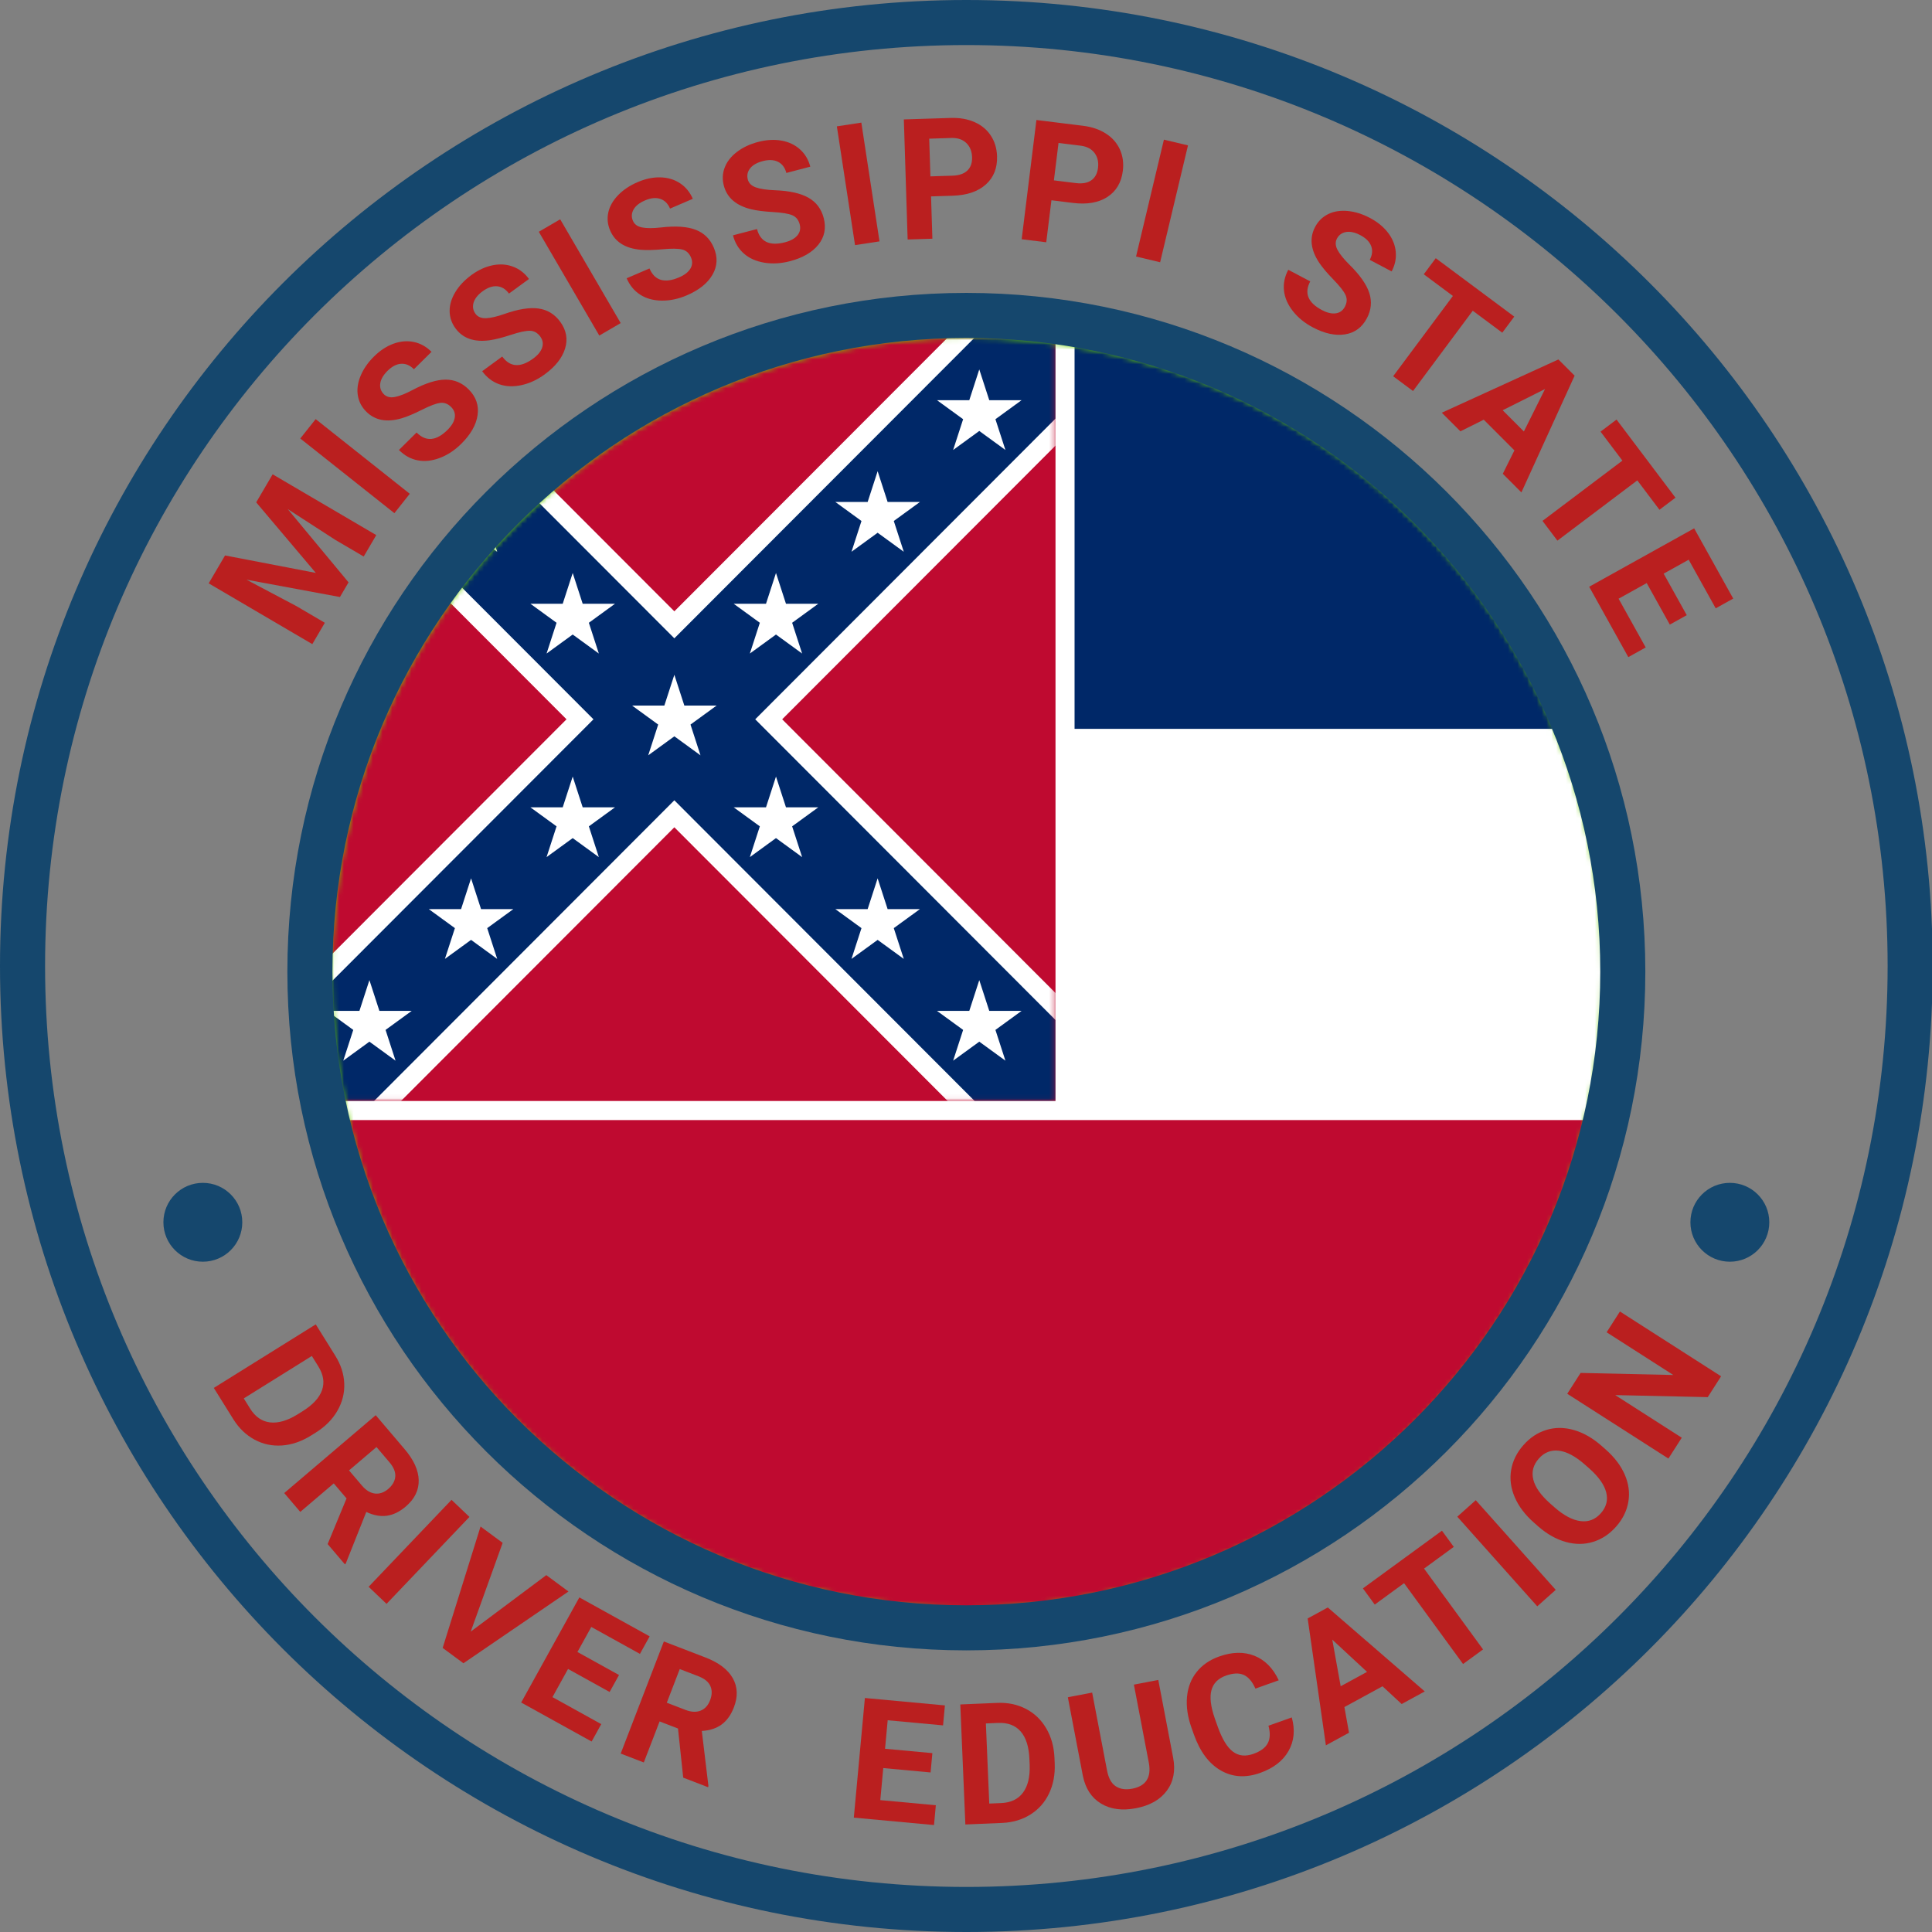
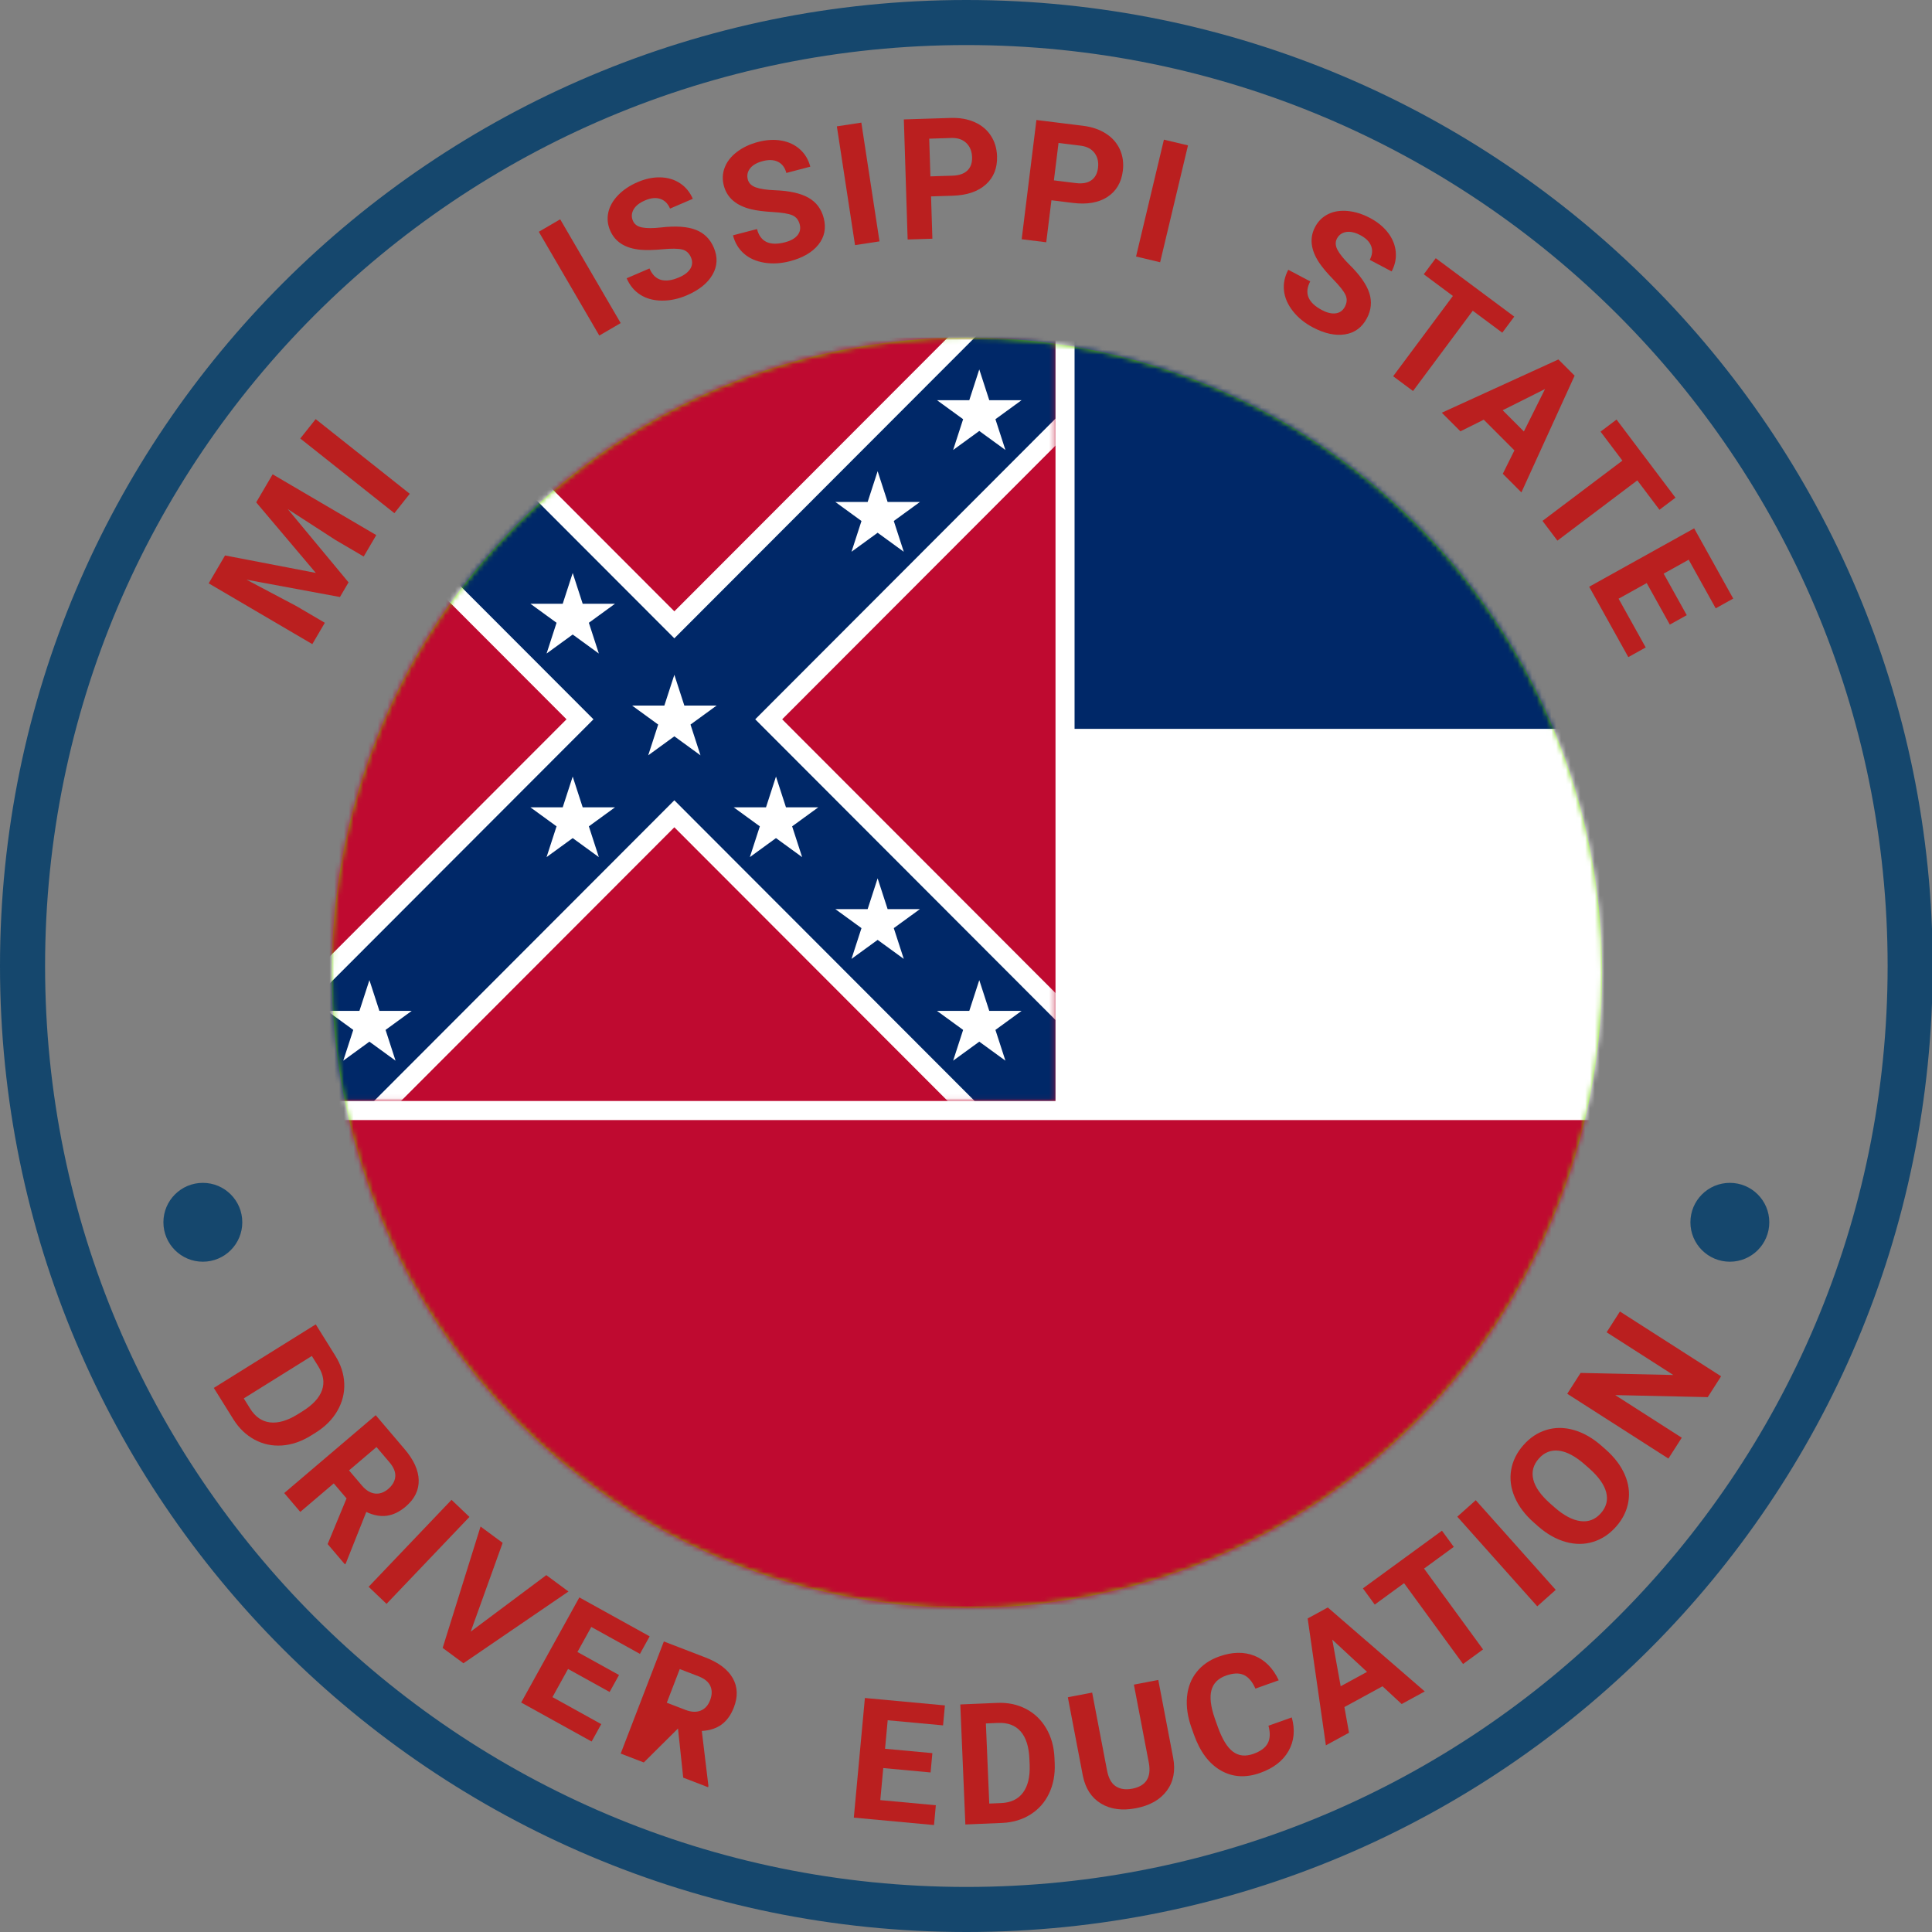
<svg xmlns="http://www.w3.org/2000/svg" xmlns:xlink="http://www.w3.org/1999/xlink" width="400" height="400" viewBox="0 0 400 400">
  <rect x="0" y="0" width="400" height="400" fill="#808080" stroke="none" />
  <defs>
    <polygon id="c" points="0 0 157.733 0 157.733 157.95 0 157.95" />
    <circle id="a" cx="131.5" cy="131.5" r="131.5" />
  </defs>
  <g fill="none" fill-rule="evenodd">
    <g transform="translate(20.999 20.991)">
      <ellipse cx="178.491" cy="178.426" rx="178.491" ry="178.426" transform="rotate(180 178.49 178.426)" />
      <g fill="#BA1F1F" fill-rule="nonzero" transform="translate(23.268 250.542)">
        <path d="M0 15.822 21.107 2.663 25.155 9.158C26.312 11.013 26.929 12.934 27.006 14.919 27.083 16.904 26.606 18.788 25.577 20.57 24.548 22.353 23.052 23.856 21.09 25.079L20.119 25.684C18.157 26.907 16.161 27.591 14.131 27.736 12.101 27.881 10.208 27.481 8.451 26.537 6.695 25.592 5.236 24.199 4.076 22.36L0 15.822ZM20.295 9.208 6.205 17.993 7.515 20.095C8.576 21.796 9.942 22.749 11.613 22.955 13.285 23.161 15.161 22.629 17.241 21.359L18.358 20.663C20.503 19.325 21.852 17.867 22.404 16.288 22.956 14.709 22.699 13.064 21.633 11.354L20.295 9.208ZM27.481 38.698 24.835 35.589 17.901 41.49 14.58 37.587 33.522 21.467 39.511 28.505C41.415 30.743 42.386 32.893 42.421 34.956 42.457 37.019 41.565 38.826 39.743 40.376 38.451 41.476 37.135 42.113 35.796 42.288 34.457 42.463 33.048 42.2 31.57 41.499L27.316 52.185 27.134 52.34 23.569 48.151 27.481 38.698ZM27.997 32.898 30.676 36.047C31.51 37.027 32.405 37.574 33.361 37.687 34.318 37.8 35.234 37.484 36.11 36.739 37.003 35.978 37.49 35.127 37.57 34.184 37.65 33.241 37.243 32.245 36.35 31.196L33.682 28.06 27.997 32.898Z" />
        <polygon points="35.762 60.531 32.053 56.995 49.216 38.993 52.925 42.529" />
        <polygon points="53.191 66.274 68.842 54.581 73.43 57.972 51.682 72.827 47.382 69.649 55.227 44.519 59.802 47.9" />
        <polygon points="81.949 78.773 73.34 74.007 70.114 79.836 80.217 85.429 78.223 89.031 63.636 80.957 75.681 59.195 90.238 67.253 88.228 70.885 78.154 65.309 75.284 70.495 83.893 75.26" />
-         <path d="M96.105,86.336 L92.295,84.87 L89.024,93.367 L84.241,91.526 L93.176,68.314 L101.8,71.634 C104.543,72.689 106.422,74.114 107.44,75.909 C108.458,77.704 108.537,79.718 107.678,81.95 C107.068,83.533 106.217,84.722 105.125,85.516 C104.032,86.309 102.669,86.752 101.035,86.843 L102.406,98.262 L102.32,98.485 L97.187,96.509 L96.105,86.336 Z M93.786,80.996 L97.644,82.481 C98.845,82.943 99.892,82.995 100.787,82.638 C101.681,82.28 102.334,81.565 102.748,80.491 C103.169,79.397 103.189,78.416 102.809,77.55 C102.429,76.683 101.595,76.003 100.309,75.508 L96.467,74.029 L93.786,80.996 Z" />
+         <path d="M96.105,86.336 L89.024,93.367 L84.241,91.526 L93.176,68.314 L101.8,71.634 C104.543,72.689 106.422,74.114 107.44,75.909 C108.458,77.704 108.537,79.718 107.678,81.95 C107.068,83.533 106.217,84.722 105.125,85.516 C104.032,86.309 102.669,86.752 101.035,86.843 L102.406,98.262 L102.32,98.485 L97.187,96.509 L96.105,86.336 Z M93.786,80.996 L97.644,82.481 C98.845,82.943 99.892,82.995 100.787,82.638 C101.681,82.28 102.334,81.565 102.748,80.491 C103.169,79.397 103.189,78.416 102.809,77.55 C102.429,76.683 101.595,76.003 100.309,75.508 L96.467,74.029 L93.786,80.996 Z" />
        <polygon points="148.401 95.434 138.603 94.527 137.989 101.161 149.488 102.225 149.108 106.324 132.506 104.788 134.799 80.021 151.366 81.555 150.984 85.688 139.519 84.627 138.973 90.529 148.771 91.436" />
        <path d="M155.602 106.206 154.552 81.356 162.199 81.033C164.383 80.941 166.358 81.35 168.124 82.262 169.889 83.173 171.294 84.516 172.337 86.29 173.381 88.064 173.952 90.105 174.05 92.415L174.098 93.559C174.196 95.869 173.807 97.942 172.933 99.78 172.059 101.618 170.778 103.069 169.09 104.132 167.403 105.195 165.473 105.778 163.3 105.881L155.602 106.206ZM159.848 85.287 160.549 101.877 163.024 101.772C165.026 101.687 166.529 100.969 167.532 99.615 168.535 98.262 168.996 96.368 168.916 93.932L168.86 92.617C168.754 90.091 168.149 88.199 167.047 86.941 165.946 85.682 164.388 85.095 162.374 85.18L159.848 85.287ZM195.544 76.286 198.619 92.377C199.13 95.05 198.698 97.324 197.323 99.199 195.948 101.073 193.812 102.287 190.914 102.841 188.062 103.386 185.652 103.064 183.686 101.875 181.719 100.685 180.467 98.774 179.929 96.14L176.818 79.865 181.852 78.903 184.934 95.027C185.24 96.627 185.846 97.72 186.752 98.306 187.658 98.892 188.788 99.056 190.141 98.797 192.972 98.257 194.125 96.494 193.601 93.51L190.493 77.251 195.544 76.286ZM223.182 84.042C223.897 86.628 223.673 88.944 222.51 90.991 221.346 93.037 219.391 94.549 216.645 95.526 213.64 96.596 210.917 96.426 208.475 95.017 206.034 93.607 204.184 91.138 202.928 87.608L202.418 86.176C201.616 83.922 201.306 81.796 201.489 79.797 201.672 77.798 202.337 76.077 203.486 74.634 204.635 73.192 206.185 72.123 208.138 71.428 210.842 70.465 213.277 70.414 215.445 71.274 217.613 72.135 219.292 73.828 220.481 76.354L215.653 78.073C214.997 76.602 214.185 75.655 213.218 75.231 212.252 74.808 211.028 74.86 209.547 75.387 207.938 75.96 206.939 76.965 206.55 78.403 206.162 79.841 206.388 81.776 207.23 84.209L207.86 85.979C208.761 88.511 209.804 90.225 210.987 91.121 212.171 92.018 213.589 92.172 215.241 91.584 216.732 91.053 217.724 90.316 218.216 89.373 218.709 88.43 218.755 87.226 218.354 85.761L223.182 84.042ZM241.968 77.595 234.078 81.896 235.031 87.213 230.246 89.821 226.471 63.551 230.641 61.278 250.72 78.66 245.935 81.269 241.968 77.595ZM233.306 77.588 238.766 74.612 231.565 67.934 233.306 77.588Z" />
        <polygon points="256.723 48.734 250.568 53.225 262.784 69.963 258.644 72.984 246.429 56.246 240.357 60.677 237.91 57.324 254.275 45.381" />
        <polygon points="277.831 57.628 274.006 61.039 257.448 42.48 261.272 39.068" />
        <path d="M288.138,28.535 C289.976,30.152 291.303,31.895 292.117,33.763 C292.93,35.631 293.182,37.501 292.87,39.373 C292.559,41.245 291.715,42.964 290.338,44.529 C288.977,46.077 287.391,47.131 285.579,47.691 C283.767,48.251 281.877,48.257 279.909,47.71 C277.941,47.163 276.056,46.103 274.252,44.533 L273.329,43.72 C271.49,42.104 270.163,40.349 269.347,38.456 C268.532,36.564 268.282,34.684 268.598,32.816 C268.914,30.947 269.756,29.235 271.125,27.679 C272.493,26.122 274.084,25.068 275.897,24.516 C277.709,23.964 279.606,23.971 281.587,24.538 C283.568,25.105 285.474,26.193 287.304,27.802 L288.138,28.535 Z M283.862,31.691 C281.903,29.968 280.107,29.01 278.472,28.817 C276.838,28.623 275.449,29.176 274.306,30.476 C273.171,31.768 272.797,33.206 273.185,34.791 C273.573,36.376 274.734,38.026 276.668,39.742 L277.579,40.543 C279.486,42.22 281.274,43.17 282.943,43.394 C284.611,43.618 286.024,43.071 287.183,41.754 C288.318,40.462 288.684,39.025 288.28,37.441 C287.875,35.857 286.706,34.207 284.772,32.492 L283.862,31.691 Z" />
        <polygon points="312.067 13.414 309.303 17.729 290.142 17.305 303.923 26.131 301.159 30.446 280.214 17.033 282.978 12.717 302.177 13.146 288.367 4.301 291.122 0" />
      </g>
    </g>
    <g transform="translate(43.206 24.41)">
      <ellipse cx="156.866" cy="175.591" rx="151.075" ry="151.02" transform="matrix(-1 0 0 1 313.733 0)" />
      <g fill="#BA1F1F" fill-rule="nonzero">
        <polygon points="3.388 90.59 22.181 94.206 9.836 79.598 13.242 73.792 34.695 86.377 32.094 90.812 26.229 87.372 16.366 80.992 28.956 96.161 27.176 99.196 7.815 95.603 18.182 101.09 24.047 104.53 21.454 108.95 0 96.366" />
        <polygon points="41.633 77.822 38.448 81.837 18.963 66.377 22.149 62.363" />
-         <path d="M50.214 59.872C49.533 59.184 48.767 58.895 47.917 59.007 47.067 59.119 45.808 59.596 44.14 60.436 42.473 61.276 41.074 61.862 39.945 62.194 36.864 63.095 34.414 62.626 32.597 60.788 31.652 59.833 31.078 58.714 30.876 57.433 30.674 56.151 30.868 54.801 31.46 53.383 32.052 51.965 32.975 50.635 34.231 49.394 35.494 48.145 36.846 47.261 38.286 46.741 39.726 46.222 41.132 46.109 42.504 46.402 43.875 46.696 45.085 47.373 46.134 48.434L42.49 52.037C41.689 51.228 40.812 50.85 39.857 50.905 38.903 50.96 37.964 51.444 37.041 52.357 36.15 53.238 35.644 54.111 35.522 54.976 35.4 55.841 35.644 56.581 36.253 57.197 36.821 57.772 37.587 57.967 38.55 57.783 39.514 57.6 40.726 57.121 42.188 56.348 44.878 54.922 47.153 54.202 49.013 54.188 50.874 54.174 52.484 54.855 53.846 56.232 55.359 57.763 55.967 59.536 55.67 61.551 55.373 63.567 54.245 65.544 52.285 67.481 50.925 68.827 49.439 69.803 47.829 70.41 46.219 71.017 44.693 71.178 43.249 70.892 41.805 70.606 40.518 69.892 39.389 68.75L43.045 65.135C44.975 67.086 47.106 66.909 49.438 64.603 50.305 63.746 50.807 62.901 50.944 62.068 51.082 61.236 50.838 60.504 50.214 59.872ZM68.647 45.266C68.076 44.485 67.362 44.086 66.504 44.071 65.647 44.055 64.331 44.34 62.557 44.923 60.783 45.507 59.314 45.879 58.148 46.04 54.967 46.473 52.614 45.646 51.089 43.559 50.296 42.474 49.895 41.282 49.885 39.985 49.875 38.688 50.268 37.382 51.064 36.067 51.859 34.753 52.97 33.575 54.395 32.533 55.83 31.485 57.298 30.811 58.799 30.511 60.301 30.211 61.708 30.308 63.02 30.802 64.333 31.296 65.429 32.145 66.309 33.35L62.171 36.373C61.499 35.453 60.687 34.95 59.735 34.863 58.783 34.775 57.783 35.115 56.734 35.881 55.723 36.62 55.093 37.408 54.844 38.245 54.596 39.083 54.727 39.851 55.237 40.55 55.714 41.203 56.443 41.51 57.423 41.471 58.403 41.432 59.673 41.139 61.233 40.591 64.105 39.579 66.461 39.205 68.303 39.467 70.145 39.729 71.637 40.642 72.779 42.206 74.048 43.944 74.387 45.787 73.794 47.737 73.201 49.686 71.792 51.473 69.566 53.099 68.022 54.228 66.408 54.973 64.726 55.334 63.044 55.696 61.51 55.628 60.124 55.131 58.739 54.634 57.572 53.737 56.625 52.441L60.777 49.407C62.396 51.624 64.53 51.764 67.178 49.83 68.162 49.111 68.784 48.35 69.044 47.547 69.303 46.744 69.171 45.984 68.647 45.266Z" />
        <polygon points="85.301 42.483 80.873 45.064 68.348 23.575 72.776 20.994" />
        <path d="M99.856 28.888C99.473 27.999 98.866 27.452 98.033 27.246 97.201 27.04 95.855 27.024 93.995 27.198 92.136 27.372 90.62 27.407 89.448 27.304 86.25 27.018 84.141 25.688 83.119 23.314 82.588 22.079 82.462 20.829 82.741 19.562 83.02 18.295 83.694 17.109 84.763 16.004 85.831 14.9 87.176 13.999 88.797 13.301 90.429 12.599 92.011 12.269 93.541 12.311 95.072 12.353 96.422 12.761 97.592 13.534 98.761 14.308 99.641 15.38 100.231 16.751L95.523 18.776C95.073 17.73 94.394 17.058 93.485 16.761 92.576 16.464 91.525 16.572 90.333 17.085 89.182 17.581 88.392 18.209 87.963 18.97 87.534 19.731 87.491 20.509 87.833 21.304 88.153 22.047 88.795 22.508 89.759 22.688 90.723 22.869 92.026 22.866 93.669 22.679 96.694 22.333 99.075 22.492 100.812 23.158 102.549 23.824 103.8 25.046 104.565 26.825 105.416 28.802 105.335 30.675 104.323 32.443 103.311 34.211 101.539 35.64 99.008 36.729 97.25 37.485 95.511 37.852 93.791 37.83 92.07 37.808 90.59 37.4 89.35 36.607 88.11 35.814 87.173 34.68 86.538 33.205L91.261 31.173C92.346 33.694 94.395 34.306 97.408 33.01 98.527 32.529 99.303 31.925 99.735 31.2 100.166 30.475 100.207 29.704 99.856 28.888ZM122.364 22.043C122.119 21.106 121.601 20.474 120.809 20.145 120.017 19.816 118.688 19.599 116.824 19.491 114.96 19.384 113.456 19.192 112.312 18.914 109.193 18.151 107.307 16.52 106.654 14.019 106.314 12.718 106.377 11.463 106.844 10.252 107.31 9.042 108.154 7.97 109.376 7.039 110.598 6.108 112.063 5.419 113.771 4.972 115.49 4.523 117.103 4.434 118.61 4.705 120.117 4.976 121.39 5.582 122.431 6.523 123.471 7.463 124.18 8.655 124.557 10.099L119.599 11.395C119.311 10.293 118.74 9.527 117.886 9.097 117.032 8.667 115.977 8.616 114.721 8.944 113.509 9.261 112.634 9.763 112.095 10.451 111.557 11.139 111.397 11.902 111.616 12.739 111.821 13.522 112.386 14.074 113.312 14.397 114.238 14.72 115.527 14.913 117.18 14.975 120.222 15.087 122.552 15.602 124.17 16.521 125.787 17.44 126.841 18.836 127.33 20.709 127.874 22.792 127.514 24.631 126.247 26.228 124.981 27.824 123.015 28.97 120.349 29.667 118.498 30.151 116.723 30.253 115.026 29.973 113.328 29.692 111.926 29.067 110.819 28.097 109.712 27.127 108.955 25.865 108.549 24.311L113.524 23.011C114.218 25.667 116.152 26.58 119.325 25.75 120.504 25.442 121.361 24.962 121.897 24.31 122.433 23.658 122.589 22.902 122.364 22.043Z" />
        <polygon points="138.884 25.564 133.818 26.338 130.058 1.752 135.124 .977" />
        <path d="M149.557 16.253 149.834 25.012 144.712 25.175 143.925.315 153.623.008C155.49-.052 157.143.238 158.581.876 160.02 1.514 161.141 2.45 161.943 3.684 162.746 4.917 163.172 6.337 163.223 7.942 163.3 10.377 162.527 12.325 160.904 13.783 159.281 15.242 156.996 16.018 154.047 16.111L149.557 16.253ZM149.426 12.104 154.001 11.959C155.356 11.917 156.379 11.565 157.07 10.905 157.761 10.245 158.088 9.323 158.051 8.14 158.012 6.922 157.622 5.948 156.882 5.22 156.141 4.491 155.138 4.136 153.874 4.153L149.178 4.301 149.426 12.104ZM174.483 17.053 173.408 25.75 168.321 25.121 171.374.437 181.004 1.628C182.857 1.857 184.446 2.398 185.769 3.25 187.092 4.102 188.055 5.199 188.658 6.542 189.261 7.884 189.464 9.353 189.267 10.946 188.968 13.365 187.904 15.17 186.076 16.361 184.247 17.552 181.869 17.966 178.942 17.604L174.483 17.053ZM174.993 12.933 179.536 13.495C180.881 13.662 181.946 13.472 182.731 12.926 183.515 12.381 183.98 11.52 184.126 10.345 184.275 9.135 184.04 8.114 183.42 7.28 182.801 6.446 181.865 5.94 180.613 5.762L175.951 5.186 174.993 12.933Z" />
        <polygon points="196.987 29.887 192.002 28.699 197.769 4.504 202.754 5.692" />
        <path d="M235.233,39.107 C235.685,38.251 235.73,37.435 235.368,36.657 C235.006,35.88 234.175,34.822 232.873,33.483 C231.571,32.144 230.592,30.986 229.937,30.008 C228.153,27.339 227.865,24.862 229.074,22.576 C229.702,21.388 230.597,20.506 231.758,19.928 C232.92,19.351 234.266,19.132 235.797,19.271 C237.327,19.41 238.872,19.892 240.433,20.717 C242.004,21.547 243.253,22.572 244.18,23.79 C245.108,25.008 245.637,26.315 245.769,27.712 C245.9,29.108 245.617,30.465 244.92,31.784 L240.389,29.389 C240.921,28.382 241.018,27.432 240.679,26.538 C240.34,25.644 239.597,24.893 238.449,24.287 C237.342,23.701 236.357,23.48 235.496,23.624 C234.634,23.767 234.001,24.221 233.596,24.987 C233.218,25.701 233.262,26.491 233.726,27.355 C234.19,28.218 235.011,29.232 236.186,30.394 C238.354,32.532 239.724,34.486 240.295,36.257 C240.866,38.027 240.699,39.768 239.794,41.48 C238.788,43.383 237.279,44.495 235.268,44.816 C233.256,45.137 231.031,44.654 228.595,43.366 C226.903,42.472 225.527,41.348 224.465,39.994 C223.403,38.64 222.791,37.232 222.631,35.769 C222.47,34.306 222.765,32.864 223.516,31.445 L228.062,33.848 C226.779,36.274 227.587,38.254 230.487,39.787 C231.564,40.356 232.521,40.582 233.356,40.463 C234.192,40.344 234.817,39.892 235.233,39.107 Z" />
        <polygon points="267.826 44.471 261.713 39.923 249.343 56.547 245.232 53.488 257.602 36.864 251.571 32.377 254.05 29.046 270.304 41.141" />
        <path d="M270.338,68.837 L263.988,62.48 L259.155,64.893 L255.304,61.038 L279.444,50.011 L282.801,53.371 L271.783,77.535 L267.932,73.68 L270.338,68.837 Z M267.903,60.525 L272.297,64.925 L276.675,56.133 L267.903,60.525 Z" />
        <polygon points="300.368 81.13 295.78 75.047 279.237 87.525 276.151 83.434 292.694 70.956 288.168 64.955 291.482 62.455 303.682 78.63" />
        <polygon points="302.511 104.906 297.727 96.307 291.905 99.546 297.519 109.638 293.921 111.639 285.816 97.069 307.552 84.978 315.64 99.518 312.013 101.536 306.416 91.474 301.236 94.356 306.019 102.955" />
      </g>
    </g>
    <g transform="translate(68.7 69.9)">
      <mask id="b" fill="#fff">
        <use xlink:href="#a" />
      </mask>
      <use xlink:href="#a" fill="#6DD400" />
      <g mask="url(#b)">
        <g transform="translate(-8)">
          <rect width="364" height="331" fill="#BF0A30" fill-rule="nonzero" />
          <mask id="d" fill="#fff">
            <use xlink:href="#c" />
          </mask>
          <g fill-rule="nonzero" mask="url(#d)">
            <path fill="#000" stroke="#FFF" stroke-width="31.594" d="M0,0 L157.832,158.049 M0,158.049 L157.832,0" />
            <path fill="#000" stroke="#002868" stroke-width="23.696" d="M0,0 L157.832,158.049 M0,158.049 L157.832,0" />
            <g fill="#FFF" transform="translate(7.027 6.585)">
              <polygon points="8.756 0 14.168 16.678 0 6.37 17.513 6.37 3.345 16.678" />
-               <polygon points="8.756 0 14.168 16.678 0 6.37 17.513 6.37 3.345 16.678" transform="translate(21.044 21.073)" />
              <polygon points="8.756 0 14.168 16.678 0 6.37 17.513 6.37 3.345 16.678" transform="translate(42.089 42.146)" />
              <polygon points="8.756 0 14.168 16.678 0 6.37 17.513 6.37 3.345 16.678" transform="translate(84.177 84.293)" />
              <polygon points="8.756 0 14.168 16.678 0 6.37 17.513 6.37 3.345 16.678" transform="translate(105.221 105.366)" />
              <polygon points="8.756 0 14.168 16.678 0 6.37 17.513 6.37 3.345 16.678" transform="translate(126.266 126.439)" />
            </g>
            <g fill="#FFF" transform="matrix(-1 0 0 1 150.805 6.585)">
              <polygon points="8.756 0 14.168 16.678 0 6.37 17.513 6.37 3.345 16.678" />
              <polygon points="8.756 0 14.168 16.678 0 6.37 17.513 6.37 3.345 16.678" transform="translate(21.044 21.073)" />
-               <polygon points="8.756 0 14.168 16.678 0 6.37 17.513 6.37 3.345 16.678" transform="translate(42.089 42.146)" />
              <polygon points="8.756 0 14.168 16.678 0 6.37 17.513 6.37 3.345 16.678" transform="translate(84.177 84.293)" />
-               <polygon points="8.756 0 14.168 16.678 0 6.37 17.513 6.37 3.345 16.678" transform="translate(105.221 105.366)" />
              <polygon points="8.756 0 14.168 16.678 0 6.37 17.513 6.37 3.345 16.678" transform="translate(126.266 126.439)" />
            </g>
            <polygon fill="#FFF" points="8.756 0 14.168 16.678 0 6.37 17.513 6.37 3.345 16.678" transform="translate(70.16 69.805)" />
          </g>
          <polygon fill="#FFF" fill-rule="nonzero" points="157.832 0 364 0 364 162 0 162 0 158.049 157.832 158.049" />
          <rect width="202.222" height="81" x="161.778" fill="#002868" fill-rule="nonzero" />
        </g>
      </g>
    </g>
    <path fill="#15476D" d="M200.073,0 C310.57,0 400.146,89.543 400.146,200 C400.146,310.457 310.57,400 200.073,400 C89.576,400 -2.84217094e-14,310.457 -2.84217094e-14,200 C-2.84217094e-14,89.543 89.576,0 200.073,0 Z M200.073,9.329 C94.73,9.329 9.333,94.696 9.333,200 C9.333,305.304 94.73,390.671 200.073,390.671 C305.416,390.671 390.813,305.304 390.813,200 C390.813,94.696 305.416,9.329 200.073,9.329 Z" />
-     <path fill="#15476D" d="M200.073,60.641 C277.711,60.641 340.649,123.556 340.649,201.166 C340.649,278.776 277.711,341.691 200.073,341.691 C122.435,341.691 59.497,278.776 59.497,201.166 C59.497,123.556 122.435,60.641 200.073,60.641 Z M200.073,69.971 C127.589,69.971 68.83,128.709 68.83,201.166 C68.83,273.623 127.589,332.362 200.073,332.362 C272.557,332.362 331.316,273.623 331.316,201.166 C331.316,128.709 272.557,69.971 200.073,69.971 Z" />
    <ellipse cx="41.998" cy="253.061" fill="#15476D" rx="8.166" ry="8.163" />
    <ellipse cx="358.148" cy="253.061" fill="#15476D" rx="8.166" ry="8.163" />
  </g>
</svg>